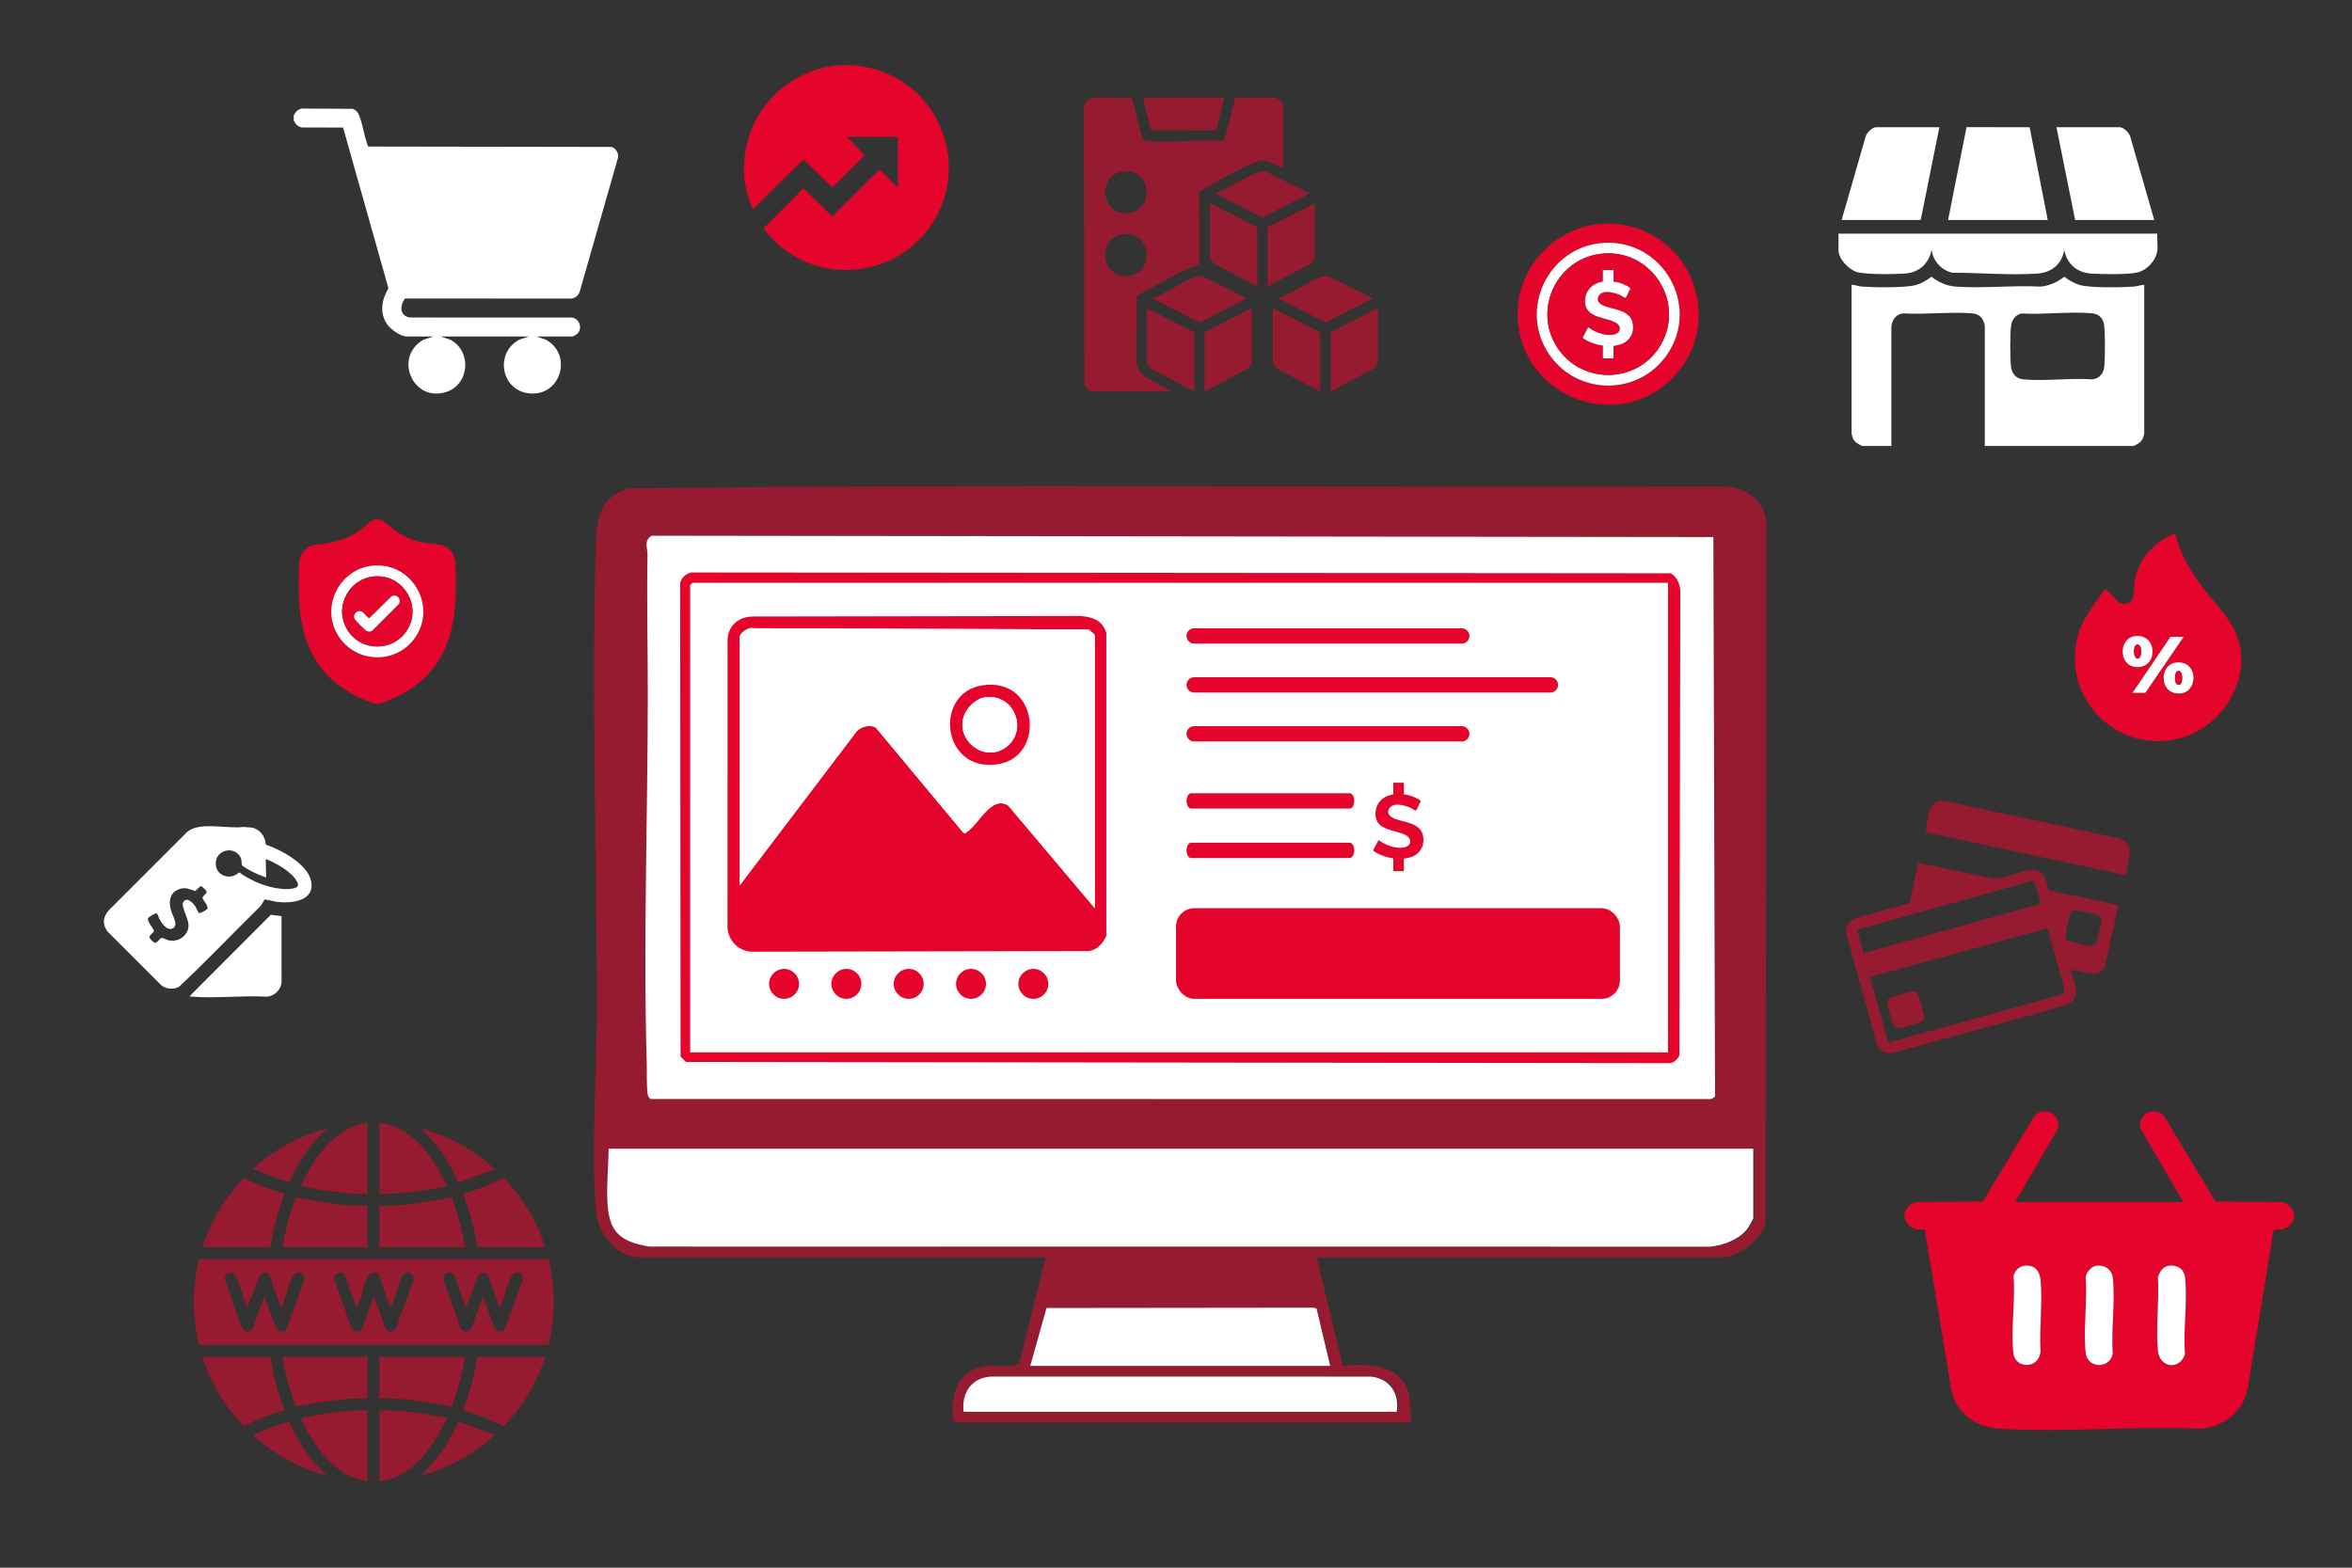
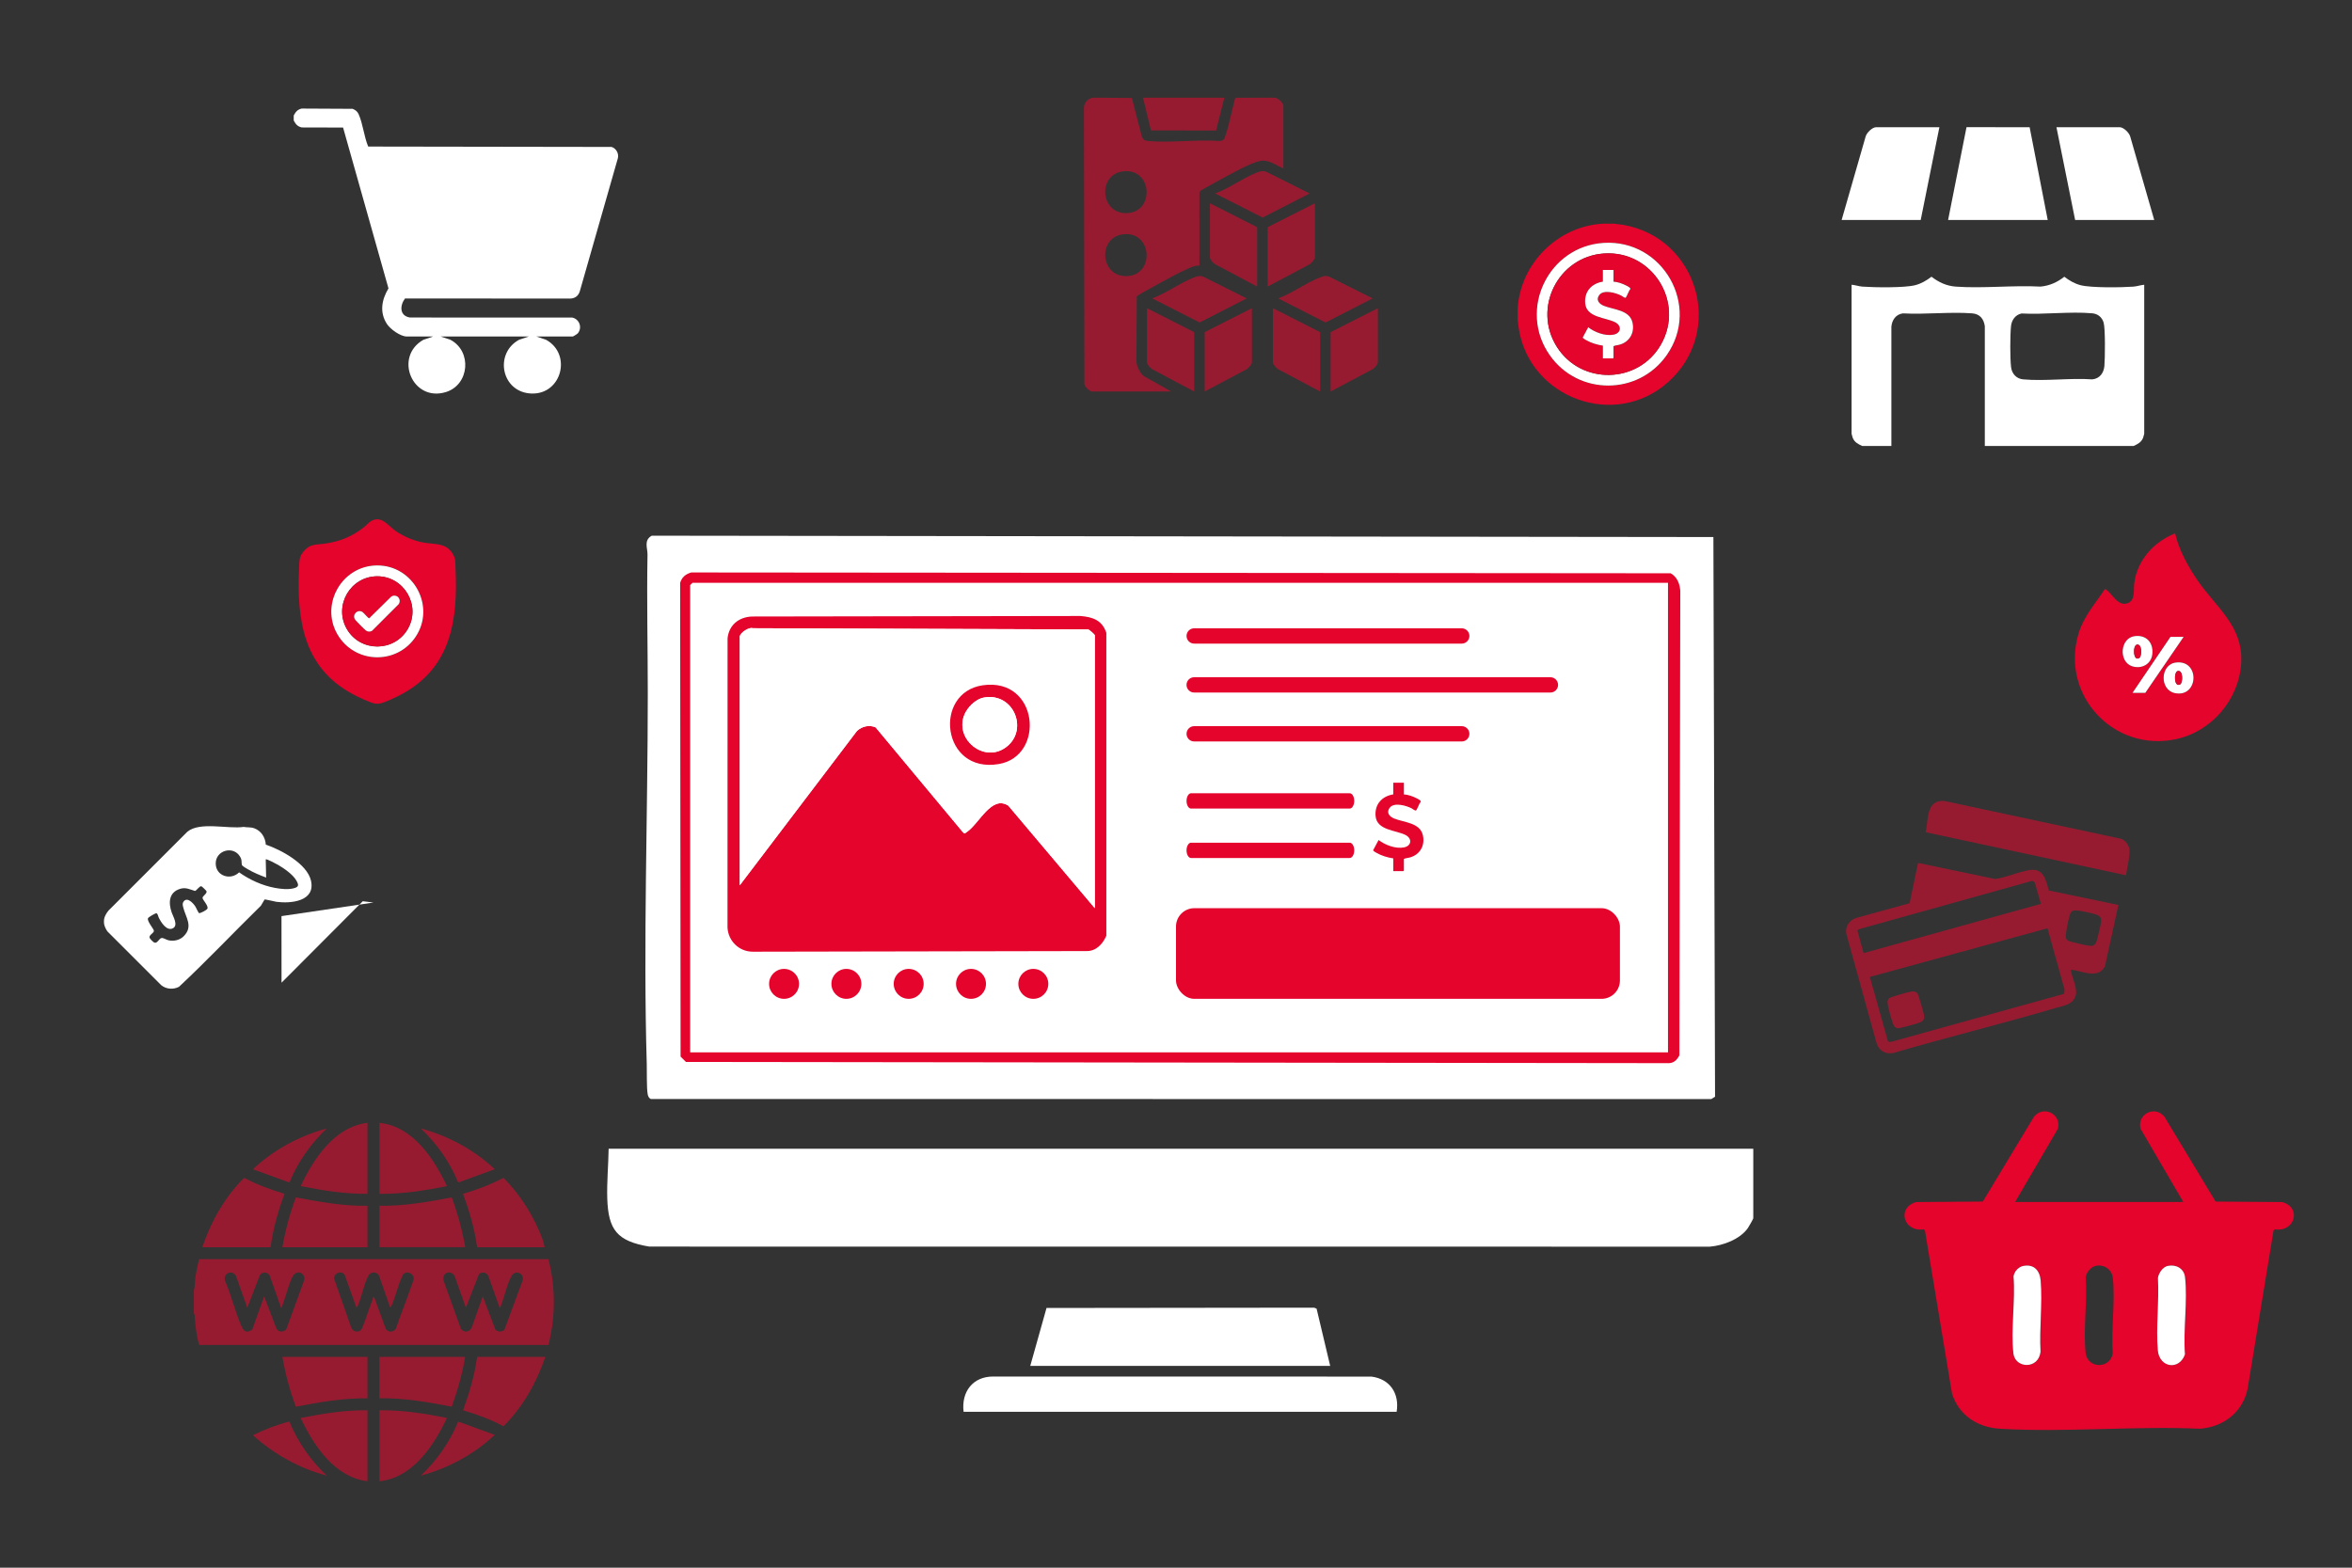
<svg xmlns="http://www.w3.org/2000/svg" id="Calque_1" version="1.1" viewBox="0 0 1536 1024">
  <rect x="0" y="0" width="1536" height="1024" fill="#333333" stroke="none" />
  <defs>
    <style>
      .st0 {
        fill: #fff;
      }

      .st1 {
        fill: #971b30;
      }

      .st2 {
        fill: #e4042c;
      }
    </style>
  </defs>
-   <path class="st1" d="M859.86,821.26l17.03,70.88c23.09-2.37,46.14,1.63,43.93,30.02,0,0,.64-3.25.64,7.03l-296.45-.11c-4.12-.64-2.99-6.92-2.99-6.92,0-11.8,2.96-22.84,14.6-27.87,9.59-4.14,19.44-.46,28.91-3.07l17.45-69.97h-265.33c-15.11,0-27.4-16.27-28.52-30.43-3.24-41.16.67-89.83.66-131.74-.02-100.57-3.58-203.64-.65-303.92.49-16.91,2.69-29.97,20.8-36.12,238.82-3.04,478.24-.38,717.28-1.33,13.27.99,24.19,8.93,26.44,22.52l-.69,458.87c-1.78,10-18.42,22.16-27.8,22.16h-265.33.02ZM425.83,349.91c-5.41,3.01-2.72,8.13-2.79,12.26-.54,30.44.18,60.64.18,90.92,0,79.85-3.02,162.44-.67,241.9.16,5.27-.18,15.5.63,19.85.25,1.34.74,2.34,1.97,3.03l692.6.05,2.46-1.54-1.08-365.58-693.28-.88h-.02ZM1145.67,750.33H398.16c-.16,10.4-1.23,22.17-.9,32.45.67,20.61,6.43,27.91,27.4,31.47l692.57.05c8.67-.68,19.74-4.8,24.89-12.09.58-.82,3.56-6.06,3.56-6.43v-45.46h-.01ZM672.98,892.19h195.87l-8.88-37.38-1.58-.65-174.8.2-10.62,37.83h.01ZM912.83,922.16c1.96-11.94-4.4-21.47-16.48-22.98l-246.89-.04c-13.5-.09-20.99,10.08-19.44,23.02h282.82-.01Z" />
  <path class="st0" d="M425.67,349.91l693.28.88,1.08,365.58-2.46,1.54-692.6-.05c-1.22-.69-1.72-1.69-1.97-3.03-.81-4.34-.47-14.58-.63-19.85-2.35-79.45.67-162.05.67-241.9,0-30.28-.72-60.48-.18-90.92.07-4.13-2.62-9.25,2.79-12.26h.02,0Z" />
  <path class="st0" d="M452.7,373.93c-3.7,1.07-6.07,3.03-7.25,6.74l.28,309.47,3.5,3.5,640.88.8c3.97.28,6.18-1.82,7.9-5.09l.59-303.2c-.21-4.65-2.07-9.38-6.29-11.69l-639.59-.53h-.02,0Z" />
  <path class="st0" d="M1145,750.33v45.46c0,.37-2.98,5.61-3.56,6.43-5.15,7.29-16.22,11.4-24.89,12.09l-692.57-.05c-20.97-3.56-26.73-10.87-27.4-31.47-.33-10.27.74-22.05.9-32.45h747.52Z" />
  <polygon class="st0" points="672.82 892.19 683.44 854.36 858.24 854.16 859.82 854.81 868.7 892.19 672.82 892.19" />
  <path class="st0" d="M912.1,922.16h-282.82c-1.55-12.94,5.95-23.11,19.44-23.02l246.89.04c12.08,1.51,18.45,11.05,16.48,22.98h.01Z" />
  <path class="st2" d="M451.45,373.93l639.59.53c4.23,2.31,6.08,7.04,6.29,11.69l-.59,303.2c-1.72,3.27-3.93,5.37-7.9,5.09l-640.88-.8-3.5-3.5-.28-309.47c1.18-3.71,3.55-5.66,7.25-6.74h.02,0ZM1089.3,380.69H452.22l-1.5,1.5v305.2h638.58v-306.7Z" />
  <g>
    <path class="st1" d="M126.61,843.14c.71-2.55.61-5.65.99-8.43.55-4.11,1.42-8.26,2.49-12.25h228.07c4.71,18.24,4.66,37.81,0,56.06h-228.07c-1.94-6.37-2.52-12.96-3-19.57-.04-.58-.48-1.04-.48-1.11v-14.69h0ZM161.5,854.16l-7.42-20.82c-2.76-4.39-8.65-1.35-7.07,3.4,4.03,9.29,6.48,19.78,10.46,29.01,1.58,3.65,3.23,5.44,7.26,2.77l7.78-21.7,8.05,21.1c1.75,2.42,4.22,2.32,6.39.47l11.51-31.63c1.7-4.76-4.09-7.77-6.89-3.68-2.59,3.78-5.3,15.14-7.37,20.18-.18.43-.05,1.05-.68.91l-7.34-20.92c-1.34-2.44-4.71-2.78-6.43-.43l-8.25,21.35h-.01ZM232.65,853.7l-7.6-21.1c-2.32-2.83-6.41-1.23-7.01,2.15l11.36,32.5c1.21,2.89,5.02,3.53,6.84.83,2.8-6.46,4.71-13.27,7.29-19.8.22-.56-.22-1.22.8-1.02l7.64,20.82c1.73,2.58,5.29,2.15,6.71-.5,2.99-9.06,6.77-17.9,9.75-26.97.42-1.29,1.64-4.1,1.73-5.16.31-3.65-4.57-5.92-7-2.85-3.24,6.49-4.59,13.88-7.55,20.45-.24.54.21.83-.95.65l-7.16-20.63c-1.79-2.64-5.45-2.54-6.98.31-2.9,5.4-4.31,13.87-6.94,19.68-.24.54.22.83-.95.65h.01ZM304.26,854.16l-7.42-20.82c-3.17-4.49-8.83-1.45-6.95,3.74l11.05,30.72c1.98,2.87,5.43,2.59,7.08-.47l7.26-20.51,8.24,21.7c1.87,1.6,3.88,1.56,5.86.2l11.96-32.34c1.21-4.43-4.34-7.19-6.99-3.32-2.69,3.91-5.25,15.07-7.37,20.18-.18.43-.04,1.05-.68.91l-7.42-20.82c-1.49-2.39-3.73-2.69-6.02-1.23l-8.6,22.04h0Z" />
    <path class="st1" d="M355.66,814.68h-44.07c-1.63-11.97-5.04-23.6-9.18-34.88,9.08-2.71,18.01-6,26.41-10.44,9.39,9.43,17.41,21.31,22.79,33.53,1.61,3.66,3.4,7.88,4.05,11.79Z" />
    <path class="st1" d="M356.13,886.29c-5.7,16.81-14.7,32.78-27.31,45.32-8.39-4.44-17.32-7.72-26.41-10.44,4.14-11.29,7.55-22.91,9.18-34.88h44.53Z" />
    <path class="st1" d="M132.12,814.68c5.7-16.81,14.68-32.79,27.31-45.32,8.39,4.44,17.32,7.72,26.41,10.44-4.3,11.23-7.46,22.95-9.18,34.88h-44.53Z" />
-     <path class="st1" d="M176.64,886.29c1.72,11.93,4.88,23.66,9.18,34.88-9.1,2.66-18,6.03-26.41,10.44-12.63-12.53-21.6-28.51-27.31-45.32h44.53Z" />
    <path class="st1" d="M247.8,787.59c15.93.33,31.65-2.52,47.23-5.45,3.9,10.54,6.83,21.45,8.78,32.53h-56v-27.09Z" />
    <path class="st1" d="M303.79,886.29c-1.92,11.1-4.92,21.99-8.78,32.53-15.55-2.98-31.29-5.77-47.23-5.45v-27.09h56Z" />
    <path class="st1" d="M239.98,787.59v27.09h-55.54c1.9-11.1,4.84-22.01,8.78-32.53,15.41,2.88,30.99,5.76,46.77,5.45h-.01Z" />
    <path class="st1" d="M239.98,886.29v27.09c-15.77-.23-31.37,2.47-46.77,5.45-3.93-10.53-6.88-21.43-8.78-32.53h55.55Z" />
    <path class="st1" d="M247.8,921.17c14.84-.16,29.59,2.08,44.07,5.06-8.58,18.11-22.3,39.05-44.07,41.31v-46.36h0Z" />
    <path class="st1" d="M247.8,733.43c21.76,2.26,35.49,23.19,44.07,41.31-14.49,2.94-29.23,5.23-44.07,5.06v-46.36h0Z" />
    <path class="st1" d="M239.98,733.43v46.36c-14.69.15-29.27-2.17-43.61-5.06,8.53-18.04,22.06-38.65,43.61-41.31h0Z" />
    <path class="st1" d="M239.98,921.17v46.36c-21.54-2.66-35.07-23.27-43.61-41.31,14.34-2.87,28.92-5.2,43.61-5.06h0Z" />
    <path class="st1" d="M323.07,763.72l-23.83,8.69c-5.49-13.47-13.89-25.29-24.37-35.31,17.85,4.87,34.76,13.88,48.2,26.62h0Z" />
    <path class="st1" d="M323.07,937.25c-13.44,12.72-30.36,21.75-48.2,26.62,10.45-10.03,18.9-21.84,24.37-35.31l23.83,8.69Z" />
    <path class="st1" d="M213.37,737.11c-10.48,10.02-18.88,21.84-24.37,35.31l-23.83-8.69c13.47-12.67,30.33-21.77,48.2-26.62Z" />
    <path class="st1" d="M188.99,928.55c5.49,13.47,13.89,25.29,24.37,35.31-17.9-4.75-34.45-14.04-48.19-26.4,7.6-3.72,15.58-6.86,23.82-8.92h0Z" />
  </g>
  <g>
    <path class="st2" d="M247.58,459.62c-.53.07-1.82.07-2.36,0-3.54-.48-11.93-4.63-15.3-6.47-31.97-17.4-36.16-48.6-34.58-82.1.22-4.63-.15-7.4,3.16-11.19,4.13-4.71,7.86-3.97,13.39-4.73,10.14-1.4,18.17-4.69,26.15-11.04,1.43-1.14,2.66-2.74,4.29-3.71,6.82-4.06,11.21,3.18,16.33,6.64s10.88,5.85,16.64,7.13c7.54,1.66,15.88-.09,20.39,7.62,2.02,3.45,1.6,5.55,1.78,9.28,1.6,33.82-2.75,64.92-35.05,82.34-3.3,1.78-11.38,5.76-14.83,6.23h0ZM246.13,369.33c-23.77.25-38.08,27.26-24.53,46.97,11.99,17.45,37.82,17.39,49.72-.14,13.5-19.9-1.23-47.09-25.18-46.83Z" />
    <path class="st0" d="M246.13,369.33c23.95-.25,38.68,26.93,25.18,46.83-11.89,17.53-37.72,17.6-49.72.14-13.55-19.72.76-46.73,24.53-46.97ZM246.32,376.43c-17.52.08-28.63,19.23-19.79,34.47,8.85,15.26,31.08,15.16,39.83-.14s-2.54-34.41-20.04-34.33h0Z" />
    <path class="st2" d="M246.32,376.43c17.5-.08,28.76,19.07,20.04,34.33-8.72,15.26-30.98,15.41-39.83.14-8.83-15.24,2.27-34.39,19.79-34.47h0ZM256.93,389.1c-.54.09-1.18.39-1.59.76l-14.23,14.01c-.63,0-3.48-3.54-4.37-4.11-3.12-2.03-6.94,1.59-4.89,4.89.47.76,6.5,6.82,7.27,7.32,1.2.79,2.6.79,3.84.09l17.53-17.53c1.58-2.66-.37-5.94-3.55-5.43h0Z" />
    <path class="st0" d="M256.93,389.1c3.18-.5,5.13,2.77,3.55,5.43l-17.53,17.53c-1.24.7-2.63.69-3.84-.09-.77-.5-6.8-6.56-7.27-7.32-2.05-3.3,1.77-6.92,4.89-4.89.89.58,3.73,4.11,4.37,4.11l14.23-14.01c.41-.38,1.05-.68,1.59-.76h0Z" />
  </g>
  <g>
    <path class="st0" d="M1216.11,291.3c-2.71-1.27-5.05-2.42-6.19-5.4-.13-.34-.72-2.38-.72-2.53v-97.39c2.39.2,4.7,1.06,7.1,1.24,7.74.56,27.5.86,34.46-.95,4.02-1.04,7.36-3.04,10.62-5.52,4.78,3.66,9.81,6.03,15.91,6.47,17.88,1.28,37.28-.99,55.31-.02,5.88-.55,10.93-2.82,15.53-6.44,3.26,2.48,6.6,4.48,10.62,5.52,6.96,1.8,26.72,1.51,34.46.95,2.41-.18,4.71-1.04,7.1-1.24v97.39c0,.15-.59,2.19-.72,2.53-1.14,2.97-3.49,4.12-6.19,5.4h-97.19v-78.28c-.71-4.82-3.27-7.98-8.32-8.36-14.56-1.09-30.46.85-45.16.02-4.61.61-7.15,4.32-7.54,8.73v77.89s-19.1,0-19.1,0ZM1320.11,204.78c-3.97.86-6.4,4.32-6.8,8.24-.61,6.05-.67,20.82.04,26.79.51,4.31,3.51,7.6,7.87,7.99,14.36,1.29,30.61-1.01,45.17,0,4.85-.48,7.49-4.14,7.91-8.77s.66-24.46-.51-28.35c-1.05-3.47-3.8-5.7-7.39-6.03-14.67-1.31-31.39.94-46.28.11Z" />
-     <path class="st0" d="M1408.86,152.63c-.32,3.46.43,7.62,0,10.98-.83,6.5-6.5,12.66-12.75,14.3-5.84,1.54-23.98,1.25-30.58.77-9.34-.69-15.67-6.36-17.47-15.47-1.44,9.29-8.24,14.83-17.47,15.47-17.85,1.24-37.69-.55-55.62-.53-7.21-1.68-12.52-7.61-13.52-14.95-1.8,9.11-8.13,14.78-17.47,15.47-6.66.49-25.75.77-31.51-1.05-5.25-1.66-11.81-8.47-11.81-14.21v-10.78h208.21Z" />
    <polygon class="st0" points="1272.23 143.68 1284.26 83.07 1325.48 83.11 1337.29 143.68 1272.23 143.68" />
    <path class="st0" d="M1266.54,83.09l-12.2,60.59h-51.64l15.67-54.48c.66-2.46,4.32-6.11,6.9-6.11h41.28Z" />
    <path class="st0" d="M1406.83,143.68h-51.64l-12.2-60.59h41.28c2.58,0,6.24,3.65,6.9,6.11l15.67,54.48Z" />
  </g>
  <g>
    <path class="st2" d="M490.92,402.7l214.6-.34c8.11.64,14.24,2.75,16.98,11v197.87c-2.33,5.38-6.67,10.15-12.98,10l-217.9.41c-8.89.02-16.12-6.99-16.52-15.89l.04-188.86c.93-8.65,7.36-13.79,15.79-14.18h0ZM714.98,593.22v-178.33c0-.36-3.41-3.4-4.25-3.74l-219.15-.8c-2.72-.9-8.45,3.25-8.45,5.54v162.34l76.54-100.82c3.27-2.99,8.01-4.13,12.15-2.32l57.22,68.73c1.16.92,1.64.11,2.52-.5,8.04-5.52,16.04-24.19,26.96-17.05l56.46,66.94h0Z" />
    <path class="st0" d="M714.98,593.22l-56.46-66.94c-10.92-7.14-18.92,11.53-26.96,17.05-.88.61-1.36,1.42-2.52.5l-57.22-68.73c-4.14-1.81-8.88-.67-12.15,2.32l-76.54,100.82v-162.35c0-2.29,5.72-6.44,8.45-5.54l219.15.8c.85.34,4.25,3.38,4.25,3.74v178.33ZM641.78,447.62c-32.59,4.75-26.93,57.83,10.49,51.45,30.63-5.22,25.98-56.76-10.49-51.45Z" />
    <path class="st2" d="M641.78,447.62c36.47-5.31,41.13,46.23,10.49,51.45-37.42,6.38-43.08-46.71-10.49-51.45ZM642.76,455.6c-5.9,1-11.65,6.95-13.44,12.52-4.92,15.34,12.92,29.59,26.65,20.65,16.35-10.64,6.69-36.55-13.21-33.18h0Z" />
    <path class="st0" d="M642.76,455.6c19.9-3.38,29.56,22.53,13.21,33.18-13.72,8.94-31.57-5.31-26.65-20.65,1.79-5.57,7.54-11.52,13.44-12.52h0Z" />
  </g>
  <circle class="st2" cx="512.04" cy="642.65" r="9.78" />
  <circle class="st2" cx="552.74" cy="642.65" r="9.78" />
  <circle class="st2" cx="593.43" cy="642.65" r="9.78" />
  <circle class="st2" cx="634.13" cy="642.65" r="9.78" />
  <circle class="st2" cx="674.83" cy="642.65" r="9.78" />
  <path class="st0" d="M191.81,75.44c1.3-2.38,2.39-3.86,5.2-4.53l33.29.17c1.93.86,3.03,1.59,3.91,3.53,2.8,6.19,3.53,14.73,6.25,21.12l158.96.25c2.97,1,4.8,4.17,4.11,7.28l-24.84,86.86c-.85,2.94-2.84,4.6-5.86,4.89l-108.34-.04c-3.49,4.68-3.61,11.36,3.24,12.43l105.89.02c4.74.89,6.83,6.57,3.73,10.3-.38.46-3.01,2.08-3.29,2.08h-23.79l6.34,2.14c17.04,9.38,10.23,35.76-9.46,35.11s-24.65-26.1-8.18-35.11l6.34-2.14h-57.51l6.34,2.14c14.23,7.49,12.45,29.39-2.94,34.15-21.88,6.76-34.24-23.02-14.7-34.15l6.34-2.14h-17.17c-4.15,0-10.72-4.74-12.96-8.14-4.99-7.59-3.45-15.91.98-23.29l-29.64-105.05-27.03-.07c-2.81-.67-3.9-2.15-5.2-4.53v-3.31Z" />
  <g>
    <path class="st2" d="M1316.01,785.14h109.83l-27.91-47.81c-2.57-9.57,9.35-15.62,15.61-7.85l33.38,55.37,43.49.33c13.05,3.61,8.12,19.96-4.87,17.78l-.81.85-16.91,103.46c-3.31,15.27-15.82,24.87-31.17,25.96-42.82-1.88-87.81,2.52-130.38.03-14.75-.86-26.83-8.62-31.47-22.89l-17.69-106.57-.81-.85c-12.93,2.19-17.97-14.12-4.87-17.78l43.49-.33,33.38-55.37c6.26-7.78,18.18-1.72,15.61,7.85l-27.91,47.81ZM1321.41,826.88c-3.22.6-6,3.62-6.46,6.85,1.31,15.84-1.92,35-.06,50.44,1.15,9.59,16.29,10.58,17.7-1.18-.86-15.03,1.35-31.72.08-46.55-.56-6.54-4.34-10.85-11.26-9.56ZM1368.56,826.87c-2.97.62-6.15,4.35-6.46,7.41,1.14,15.69-1.7,33.94-.05,49.32,1.12,10.46,15.91,10.78,17.7.5-1.14-15.69,1.7-33.94.05-49.32-.61-5.67-5.7-9.06-11.25-7.91ZM1415.71,826.87c-3.32.69-6.02,4.73-6.46,7.96.9,15.21-1.37,32.11-.07,47.12.99,11.46,13.99,13.41,17.74,2.72-1.26-15.95,1.81-34.85.04-50.44-.65-5.7-5.86-8.48-11.25-7.36Z" />
-     <path class="st0" d="M1368.56,826.87c5.55-1.15,10.64,2.25,11.25,7.91,1.65,15.38-1.19,33.64-.05,49.32-1.79,10.28-16.58,9.95-17.7-.5-1.65-15.38,1.19-33.64.05-49.32.3-3.06,3.49-6.79,6.46-7.41Z" />
    <path class="st0" d="M1321.41,826.88c6.93-1.29,10.7,3.01,11.26,9.56,1.27,14.84-.94,31.52-.08,46.55-1.41,11.76-16.55,10.78-17.7,1.18-1.86-15.44,1.37-34.6.06-50.44.46-3.23,3.24-6.25,6.46-6.85Z" />
    <path class="st0" d="M1415.71,826.87c5.39-1.12,10.6,1.66,11.25,7.36,1.78,15.6-1.3,34.49-.04,50.44-3.75,10.69-16.74,8.74-17.74-2.72-1.3-15.01.97-31.91.07-47.12.44-3.23,3.14-7.28,6.46-7.96Z" />
  </g>
  <rect class="st2" x="768" y="593.22" width="289.91" height="59.21" rx="12" ry="12" />
  <g>
    <path class="st2" d="M1053.95,146.11l6.05.76c48.81,8.4,66.84,69.63,29.15,102.94-34.69,30.66-89.87,10.24-97.24-34.82l-.76-6.05c.11-2.44-.14-4.95,0-7.39,1.72-29.35,26.07-53.71,55.41-55.43h7.39ZM1047.21,158.65c-36.03,2.3-56.01,43.6-35.14,73.35,18.6,26.51,57.95,26.45,76.47-.13,22.32-32.04-2.57-75.7-41.33-73.22Z" />
    <path class="st0" d="M1047.21,158.65c38.76-2.48,63.65,41.18,41.33,73.22-18.52,26.59-57.87,26.65-76.47.13-20.87-29.76-.89-71.05,35.14-73.35ZM1047.44,165.58c-29.76,2.09-46.76,35.48-30.76,60.89,15.87,25.18,53.27,24.43,68.01-1.44,15.75-27.64-5.7-61.66-37.26-59.44Z" />
    <path class="st2" d="M1047.44,165.58c31.56-2.22,53.01,31.8,37.26,59.44-14.75,25.88-52.14,26.63-68.01,1.44-16.01-25.4.99-58.79,30.76-60.89ZM1053.72,176.36h-6.93v7.62c-7.39,1.17-12.24,6.49-11.54,14.2.85,9.35,13.29,9.13,19.55,12.32,4.48,2.28,3.97,7.13-.99,8.1-5.47,1.08-12.28-1.51-16.6-4.82l-3.54,6.62c-.05.59,1.61,1.44,2.12,1.73,3.34,1.94,7.2,3.06,11.01,3.66v8.31h6.58l.35-.35v-7.62c1.24-.59,2.85-.62,4.26-1.05,6.44-1.97,9.69-7.98,8.1-14.54-1.97-8.17-12.48-8.22-18.75-10.81-3.05-1.26-5.35-3.9-2.84-7.08,2.9-3.68,10.81-1.34,14.32.46.76.39,2.29,1.84,2.88,1.28.87-.83,1.96-4.47,3.02-5.54.31-.93-1.92-1.93-2.75-2.36-2.45-1.26-5.48-2.34-8.24-2.5v-7.62Z" />
    <path class="st0" d="M1053.72,176.36v7.62c2.76.16,5.78,1.24,8.24,2.5.83.42,3.06,1.43,2.75,2.36-1.06,1.07-2.15,4.71-3.02,5.54-.59.56-2.12-.89-2.88-1.28-3.51-1.79-11.42-4.14-14.32-.46-2.5,3.18-.21,5.83,2.84,7.08,6.27,2.59,16.78,2.63,18.75,10.81,1.59,6.57-1.66,12.57-8.1,14.54-1.4.43-3.01.47-4.26,1.05v7.62l-.35.35h-6.58v-8.31c-3.8-.59-7.67-1.72-11.01-3.66-.5-.29-2.17-1.14-2.12-1.73l3.54-6.62c4.32,3.31,11.13,5.9,16.6,4.82,4.96-.97,5.46-5.82.99-8.1-6.25-3.19-18.7-2.97-19.55-12.32-.7-7.71,4.15-13.03,11.54-14.2v-7.62h6.93Z" />
  </g>
  <g>
    <path class="st0" d="M67.96,600.48c.25-1.89,1.68-4.25,2.9-5.7l51.47-51.47c8.21-6.84,26.57-1.65,36.8-3.18,2.42.46,4.43.03,6.81.86,4.63,1.63,7.31,5.95,7.66,10.73,9.91,3.32,27.03,12.52,29.5,23.56,3.02,13.52-13.14,15.01-22.52,13.79-1.15-.15-7.42-1.75-7.8-1.52l-2.41,4.07c-17.9,17.54-35.17,35.84-53.45,52.93-3.71,1.97-8.41,1.63-11.66-1.06l-35.07-35.06c-.94-1.19-2.04-3.56-2.24-5.04-.09-.66-.09-2.26,0-2.91ZM173.81,573.22c-4.14-1.57-8.27-3.24-12.08-5.51-.85-.51-3.64-2.05-3.79-2.83-.42-2.17.26-2.86-1.12-5.24-4.36-7.52-16.04-4.29-15.94,4.45.09,8.15,9.7,11.18,15.28,5.72,6.85,4.87,15.15,8.64,23.46,10.16,3.7.68,8.28,1.21,11.97.31s3.66-2.16,1.91-5.19c-2.26-3.91-7.94-7.86-11.84-10.12-.99-.57-7.64-4.14-8.12-3.66l.26,11.91ZM120,611.5c6.43-6.43,1.14-12.46-.36-18.91-.33-1.4-.66-2.51.31-3.77,2.36-3.09,6.11,1.04,7.51,3.1.62.91,2.05,4.39,2.62,4.55,1.17-.06,5.03-2.04,5.4-3,.71-1.86-3.11-5.65-3.21-6.91s3.08-2.85,2.61-4.42c-.11-.36-2.98-3.16-3.37-3.25-1.22-.26-3.03,2.72-4.14,3.07-3.39-.99-5.94-2.49-9.6-1.42-7.6,2.23-7.85,9.17-5.61,15.57.88,2.53,4.34,8.19.9,10.15-4.11,2.34-7.93-3.9-9.41-6.93-.35-.72-.63-2.58-1.46-2.79-.64-.16-5.42,2.58-5.59,3.33-.49,2.2,3.9,6.91,3.91,8.15,0,1.52-3.24,2.56-2.85,4.44.15.72,2.44,2.97,3.14,3.23,2,.73,3.01-2.64,4.68-2.99,1.1-.23,3.14,1.16,4.51,1.47,3.54.8,7.42-.07,10.02-2.67Z" />
-     <path class="st0" d="M183.83,598.4l.03,43.49c-.74,4.99-4.59,8.71-9.65,9.14-15.85-.91-33.01,1.18-48.71,0-.59-.04-1.13-.22-1.71-.28l53.05-53.21,6.98.85Z" />
+     <path class="st0" d="M183.83,598.4l.03,43.49l53.05-53.21,6.98.85Z" />
  </g>
  <g>
    <path class="st1" d="M1390.65,554.26c-.08,1.18.11,2.44,0,3.61-.33,3.6-1.43,9.54-2.18,13.19-.11.51.28.59-.53.55l-130.32-28.01c1.8-8.17.08-21.26,12.13-20.42l115.81,24.79c2.75,1.37,4.04,3.51,5.1,6.29Z" />
    <path class="st1" d="M1337.95,581.66l45.47,9.47-8.72,39.89c-4.6,9.02-14.87,3-22.36,2.4.6,5.06,4.56,11.84,3.23,16.78-1.6,5.92-7.55,6.58-12.55,8.05-35.38,10.42-71.27,19.23-106.68,29.58-5.29.83-8.9-1.33-10.76-6.26l-19.89-71.92c-.69-4.61,2.27-8.83,6.7-10.1l34.71-9.57,5.49-26.32,50.42,10.51c7.2-1.1,14.35-4.29,21.43-5.7,9.92-1.98,11.49,5.48,13.52,13.2ZM1332.82,590.4l-3.79-13.37c-.31-.85-1.05-1.68-2.03-1.63l-113.28,31.62-.73.74,4.02,14.82,115.81-32.18ZM1354.04,594.82c-1.57.35-2.07,1.97-2.48,3.3-.76,2.51-2.81,11.94-2.46,14.13s2.13,2.5,3.88,2.98c2.66.74,9.74,2.46,12.23,2.62,2.73.17,3.67-1.75,4.29-3.95.76-2.7,2.55-10,2.69-12.53s-1.7-3.54-3.73-4.16c-2.63-.8-8.63-2.16-11.29-2.44-.93-.1-2.24-.16-3.14.04ZM1337.13,606.34l-115.99,31.78,11.76,41.9,1.42.7,113.69-31.57.27-2.81-11.15-40Z" />
    <path class="st1" d="M1252.11,648.71c.73.83,4.1,12.56,4.36,14.25.42,2.73-.34,3.93-2.81,4.97-1.59.66-13.04,3.84-14.19,3.73-2.01-.21-2.82-1.78-3.42-3.46-.86-2.41-3.58-11.93-3.36-14,.12-1.11.43-1.65,1.33-2.29,1.22-.86,12.64-4.08,14.5-4.3,1.25-.15,2.72.14,3.59,1.11Z" />
  </g>
-   <path class="st2" d="M586.36,122.66v-33.26h-33.26l11.59,12.04-21,21.08-18.98-18.37-33.1,32.62c-2.65-7.07-5.16-14.5-5.65-22.12-3.06-48.34,43.43-84.55,89.49-68.16,41.47,14.76,57.54,65.85,31.73,101.85-24.36,33.98-74.01,37.77-103.04,7.42-.98-1.02-4.74-5.16-5.17-6.14-.15-.35-.26-.58,0-.92l25.74-25.73,18.78,18.48,30.54-30.38.89.26,11.44,11.31Z" />
  <g>
    <path class="st2" d="M1420.48,348.47c2.6,10.98,8.32,21.28,14.61,30.54,12.03,17.69,29.84,29.74,28.55,53.81-1.29,24.08-19.33,45.16-42.9,50.06-40.45,8.41-75.01-28.79-63.49-68.52,3.36-11.57,10.91-19.85,17.41-29.6.39-.1.44.1.66.26,4.34,2.98,8.06,11.75,14.61,8.79,4.59-2.08,3.32-8.44,3.83-12.59,1.87-15.17,12.61-27.09,26.45-32.74h.26ZM1393.93,415.54c-9.49,1.37-10.42,16.77-1.52,19.65,6.17,2,12.49-1.29,13.2-7.97.79-7.49-4.01-12.79-11.68-11.68ZM1426.04,416h-8.61l-24.76,36.55h8.34l25.03-36.55ZM1420.95,432.76c-10.24,1.3-10.78,17.92-.54,19.98,15.46,3.12,16.5-22.02.54-19.98Z" />
    <polygon class="st0" points="1426.04 416 1401.02 452.55 1392.67 452.55 1417.44 416 1426.04 416" />
    <path class="st0" d="M1393.93,415.54c7.68-1.11,12.48,4.19,11.68,11.68-.71,6.68-7.03,9.97-13.2,7.97-8.9-2.88-7.97-18.28,1.52-19.65ZM1395.52,421.08c-2.92.6-2.42,11.26,1.55,8.71,1.77-1.14,1.97-9.44-1.55-8.71Z" />
    <path class="st0" d="M1420.95,432.76c15.96-2.03,14.93,23.1-.54,19.98-10.25-2.06-9.71-18.68.54-19.98ZM1422.27,438.3c-2.85.59-2.5,11.1,1.54,8.71,1.77-1.05,2.02-9.45-1.54-8.71Z" />
    <path class="st2" d="M1395.52,421.08c3.52-.73,3.31,7.57,1.55,8.71-3.96,2.55-4.46-8.11-1.55-8.71Z" />
    <path class="st2" d="M1422.27,438.3c3.56-.74,3.32,7.66,1.54,8.71-4.05,2.39-4.4-8.12-1.54-8.71Z" />
  </g>
  <g>
    <path class="st1" d="M838.14,110.07c-4.16-1.8-8.36-4.99-13.06-5.16-5.34-.19-18.48,7.29-23.8,10.08-5.85,3.08-11.63,6.34-17.36,9.62l-.64,1.5.02,47.36c-2.35-.17-4.61.71-6.72,1.64-7.28,3.2-16.07,8.1-23.13,12-1.49.82-10.75,5.84-11.07,6.5l-.23,42.64c.28,3.28,2.25,7.23,4.76,9.37l17.96,10.1h-51.62c-1.58,0-4.85-3.03-5.06-4.79l-.31-180.51c.11-3.49,2.8-6.29,6.23-6.62l25.09.19,6.49,25.21c.85,1.99,1.8,2.7,3.96,2.89,14.84,1.35,31.68-1.07,46.74,0,1.33.08,2.37-.52,3.2-1.51,3.12-8.36,4.61-17.41,6.93-26.06l.62-.67,25.18-.02c2.16-.06,5.82,3.37,5.82,5.32v40.91ZM733.51,111.91c-17,2-15.08,28.4,2.87,27.29,17.9-1.11,16.07-29.52-2.87-27.29ZM733.51,153.04c-17,2-15.08,28.4,2.87,27.29,17.9-1.11,16.07-29.52-2.87-27.29Z" />
    <path class="st1" d="M827.86,187.18v-38.77l30.84-15.64v35.34c0,1.21-2.17,3.75-3.28,4.43l-27.56,14.64Z" />
    <path class="st1" d="M786.73,255.73v-38.77l30.84-15.64v35.34c0,1.21-2.17,3.75-3.28,4.43l-27.56,14.64Z" />
    <path class="st1" d="M868.98,255.73v-38.77l30.84-15.64v35.34c0,1.21-2.17,3.75-3.28,4.43l-27.56,14.64Z" />
    <path class="st1" d="M821,187.18l-27.56-14.64c-1.12-.67-3.28-3.22-3.28-4.43v-35.34l30.84,15.64v38.77Z" />
    <path class="st1" d="M779.88,255.73l-27.56-14.64c-1.12-.67-3.28-3.22-3.28-4.43v-35.34l30.84,15.64v38.77Z" />
    <path class="st1" d="M862.13,255.73l-27.56-14.64c-1.12-.67-3.28-3.22-3.28-4.43v-35.34l30.84,15.64v38.77Z" />
    <polygon class="st1" points="799.58 63.81 794.18 85.25 751.64 85.18 746.46 63.81 799.58 63.81" />
    <path class="st1" d="M855.27,126.36l-30.7,15.75-30.99-15.75c9.31-3.36,18.18-10.18,27.26-13.65,2.48-.95,4.31-1.5,6.87-.14l27.56,13.79Z" />
    <path class="st1" d="M814.15,194.9l-30.7,15.75-30.99-15.75c9.31-3.36,18.18-10.18,27.26-13.65,2.48-.95,4.31-1.5,6.87-.14l27.56,13.79Z" />
    <path class="st1" d="M896.4,194.9l-30.7,15.75-30.99-15.75c9.31-3.36,18.18-10.18,27.26-13.65,2.48-.95,4.31-1.5,6.87-.14l27.56,13.79Z" />
  </g>
  <path class="st2" d="M954.61,420.4h-174.73c-2.76,0-5-2.24-5-5s2.24-5,5-5h174.73c2.76,0,5,2.24,5,5s-2.24,5-5,5Z" />
  <path class="st2" d="M954.61,484.32h-174.73c-2.76,0-5-2.24-5-5s2.24-5,5-5h174.73c2.76,0,5,2.24,5,5s-2.24,5-5,5Z" />
  <path class="st2" d="M881.44,560.44h-103.6c-1.64,0-2.96-2.24-2.96-5s1.33-5,2.96-5h103.6c1.64,0,2.96,2.24,2.96,5s-1.33,5-2.96,5Z" />
  <path class="st2" d="M881.44,528.15h-103.6c-1.64,0-2.96-2.24-2.96-5s1.33-5,2.96-5h103.6c1.64,0,2.96,2.24,2.96,5s-1.33,5-2.96,5Z" />
  <path class="st2" d="M1012.52,452.36h-232.65c-2.76,0-5-2.24-5-5s2.24-5,5-5h232.65c2.76,0,5,2.24,5,5s-2.24,5-5,5Z" />
  <path class="st2" d="M916.83,511.28v7.62c2.76.16,5.78,1.24,8.24,2.5.83.42,3.06,1.43,2.75,2.36-1.06,1.07-2.15,4.71-3.02,5.54-.59.56-2.12-.89-2.88-1.28-3.51-1.79-11.42-4.14-14.32-.46-2.5,3.18-.21,5.83,2.84,7.08,6.27,2.59,16.78,2.63,18.75,10.81,1.59,6.57-1.66,12.57-8.1,14.54-1.4.43-3.01.47-4.26,1.05v7.62l-.35.35h-6.58v-8.31c-3.8-.59-7.67-1.72-11.01-3.66-.5-.29-2.17-1.14-2.12-1.73l3.54-6.62c4.32,3.31,11.13,5.9,16.6,4.82,4.96-.97,5.46-5.82.99-8.1-6.25-3.19-18.7-2.97-19.55-12.32-.7-7.71,4.15-13.03,11.54-14.2v-7.62h6.93Z" />
</svg>